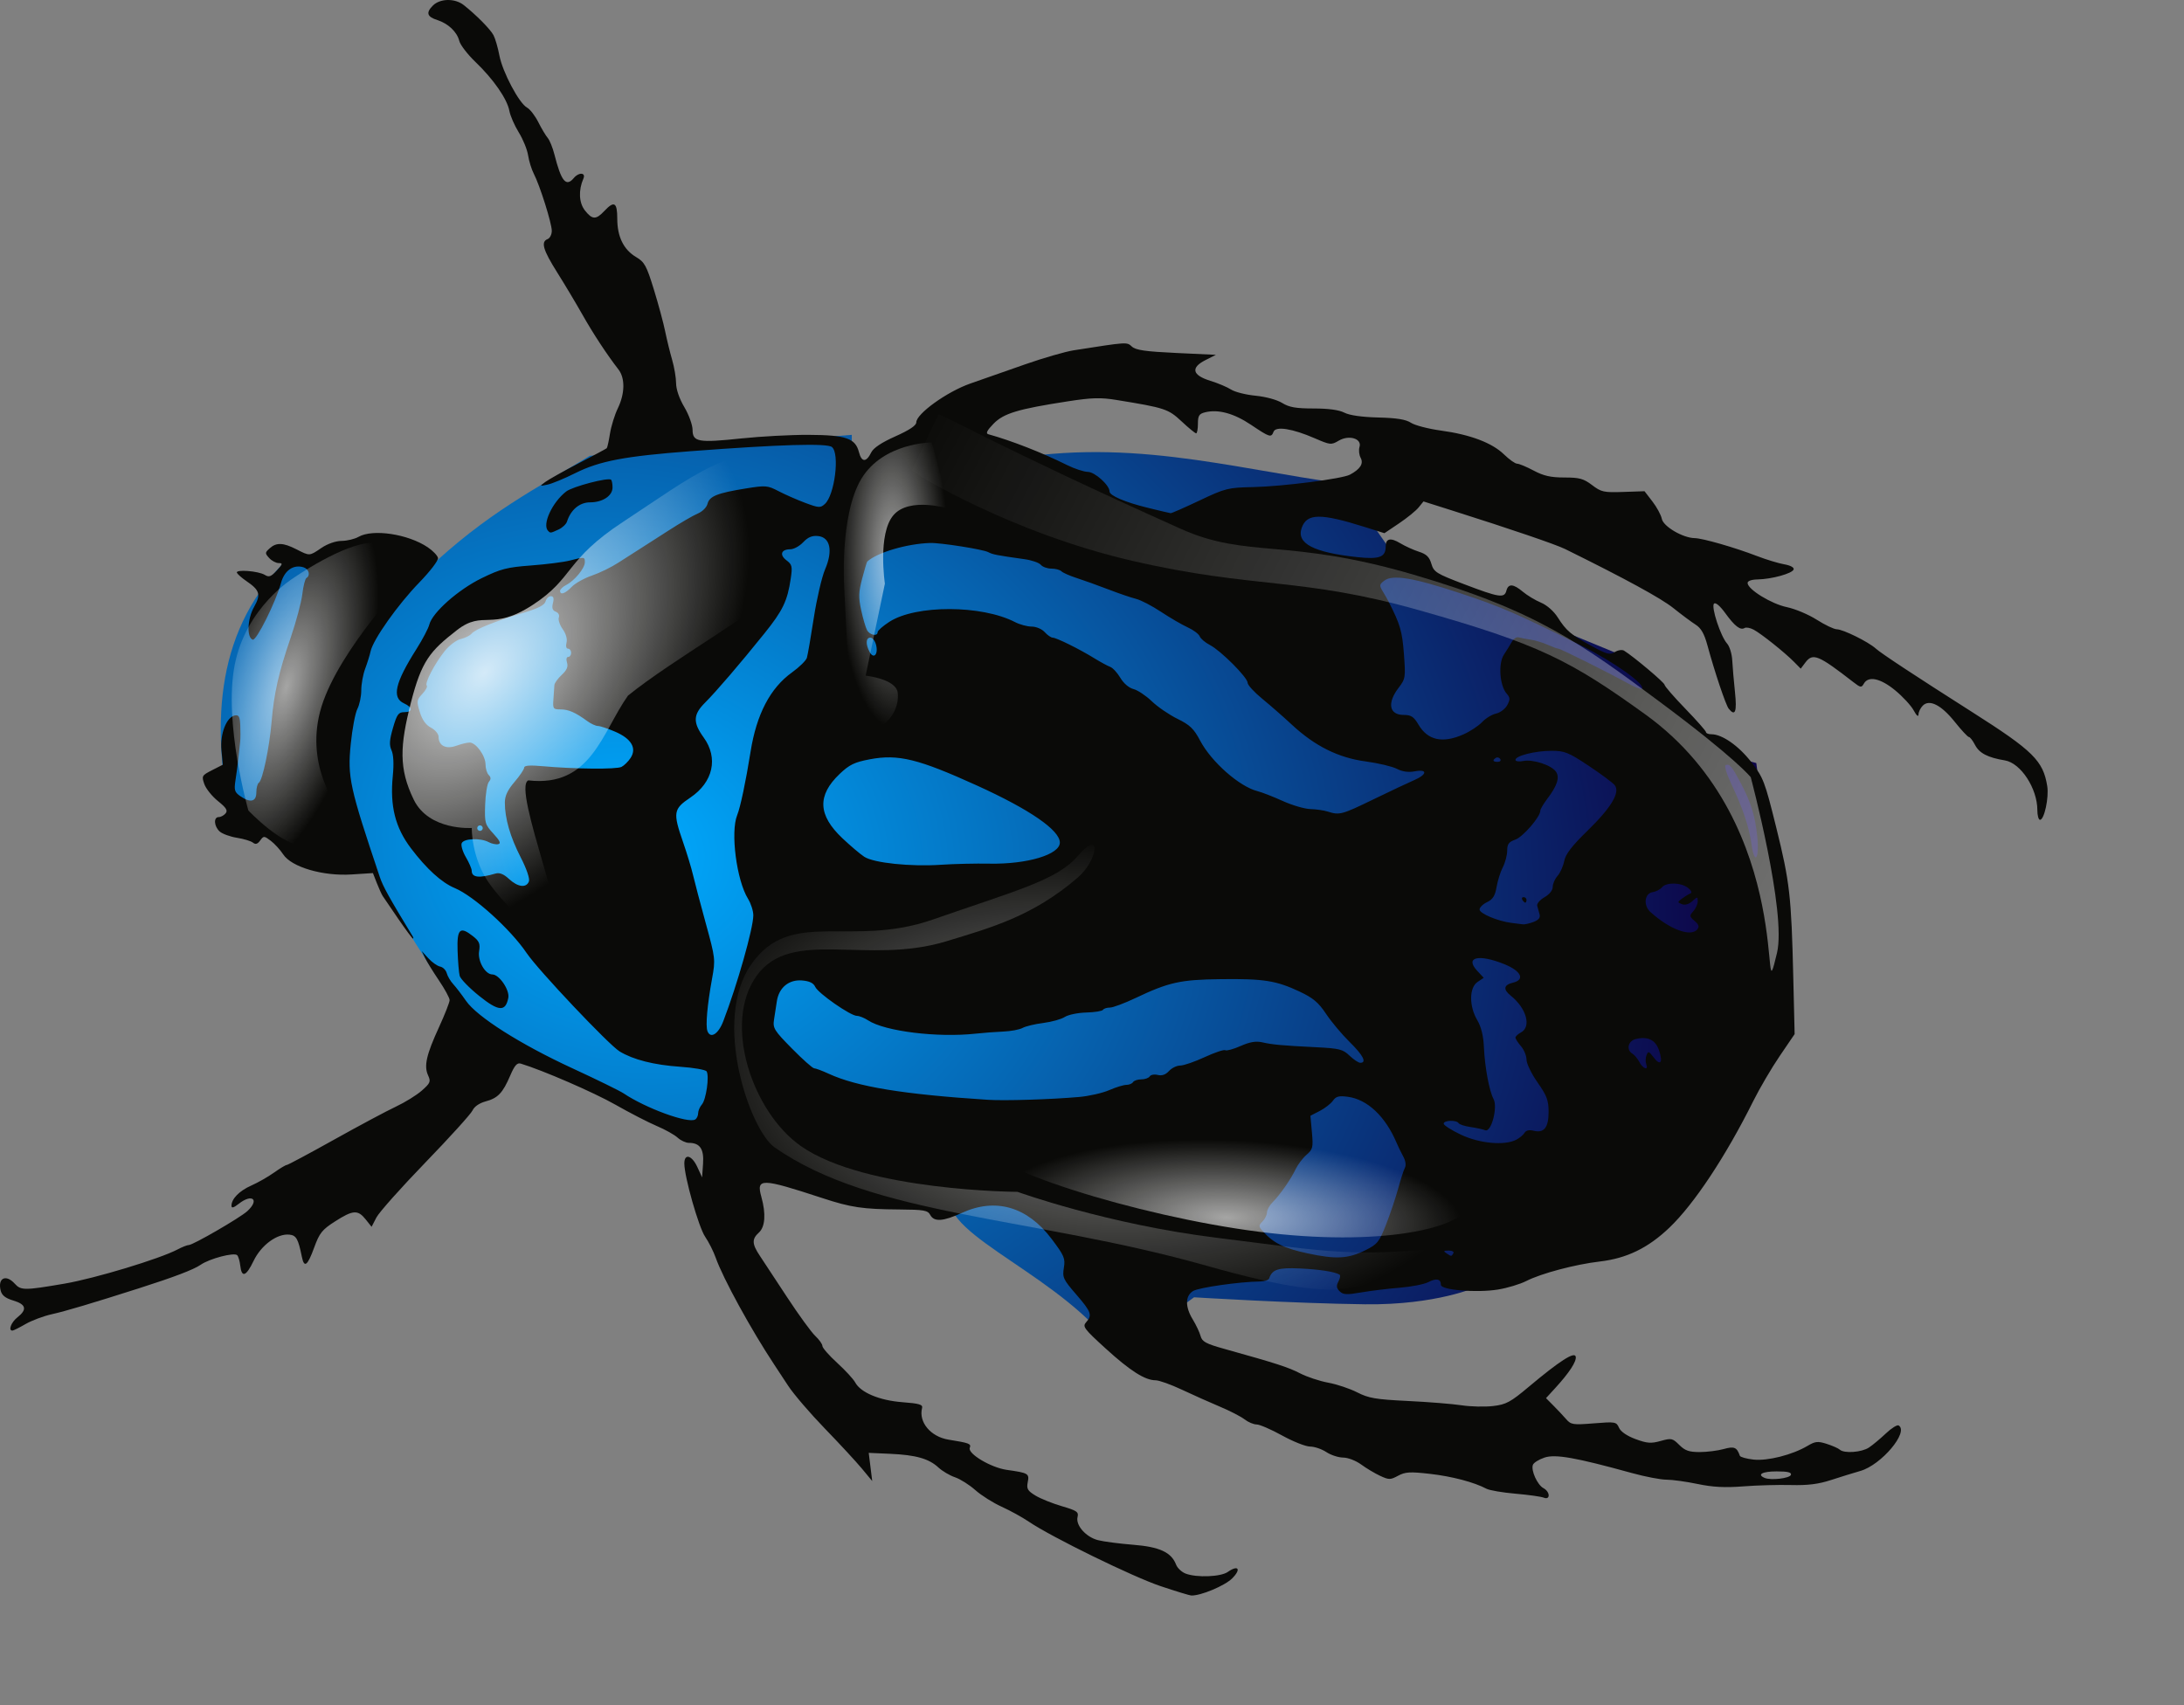
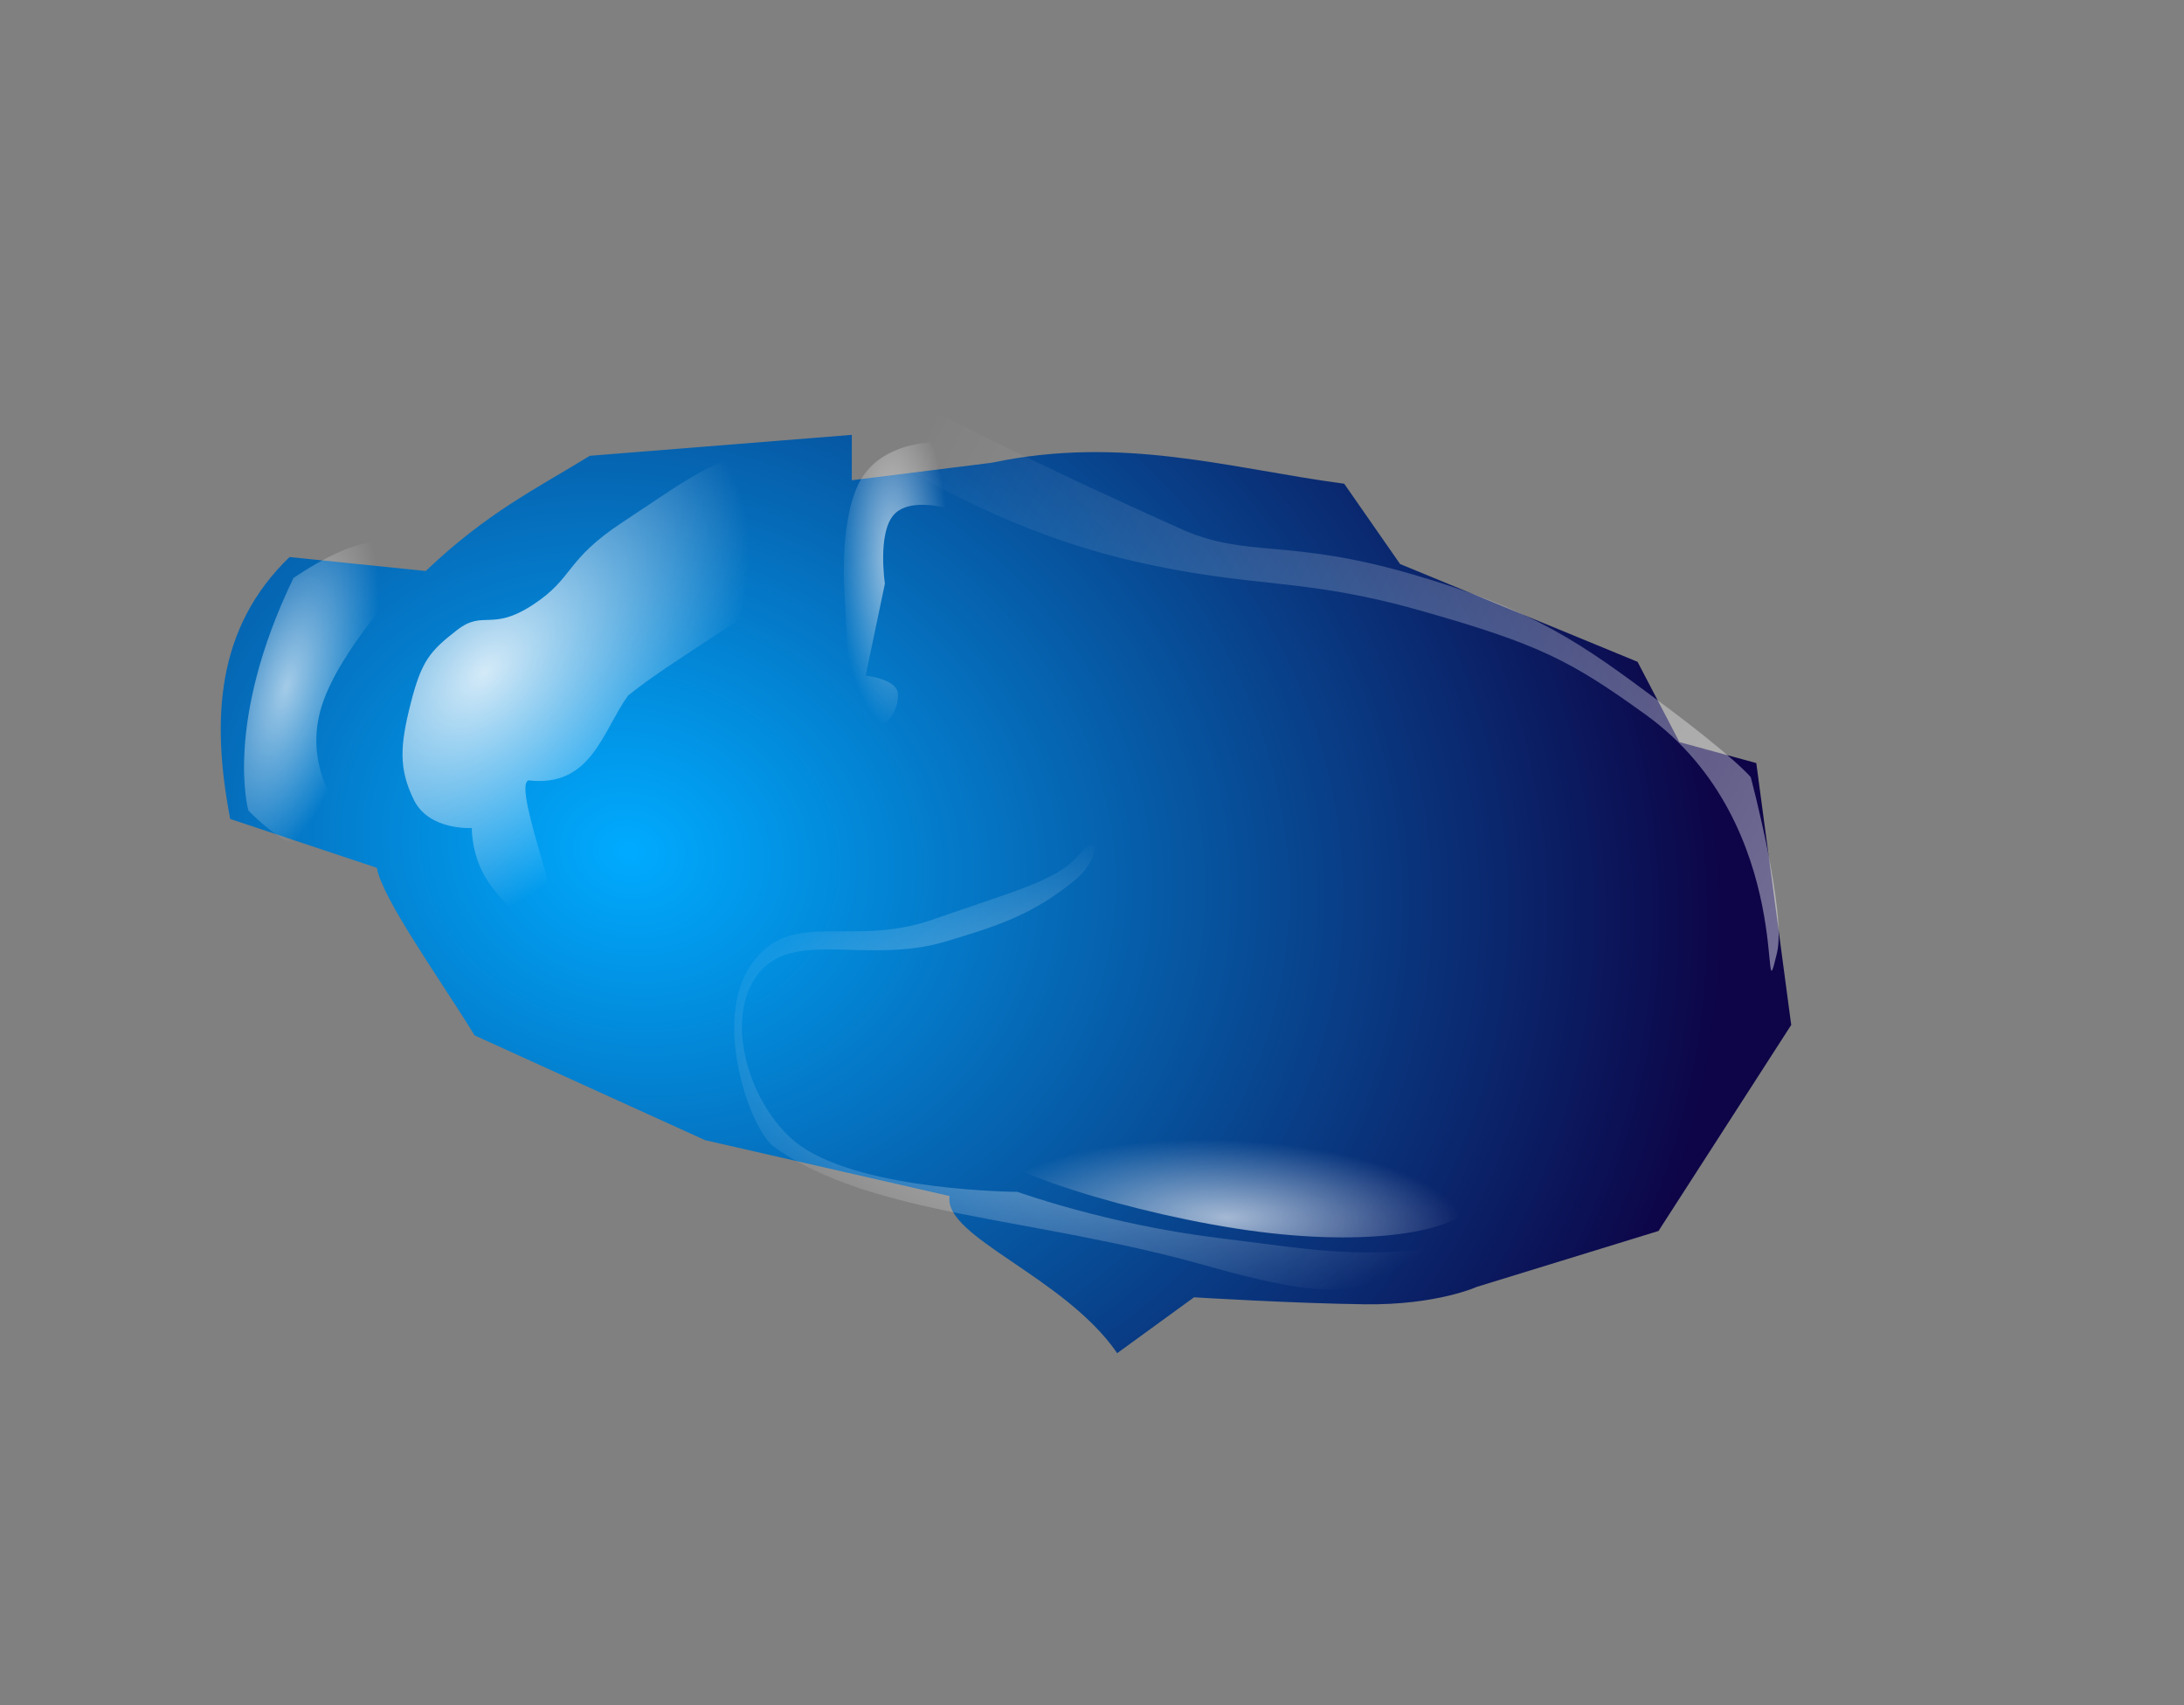
<svg xmlns="http://www.w3.org/2000/svg" xmlns:ns1="http://inkscape.sourceforge.net/DTD/sodipodi-0.dtd" xmlns:ns2="http://www.inkscape.org/namespaces/inkscape" xmlns:xlink="http://www.w3.org/1999/xlink" id="svg2" ns1:version="0.32" ns2:version="0.43" width="292pt" height="228pt" ns1:docbase="/home/seb/Desktop/streetart/open clipart" ns1:docname="green-beetle-blue.svg" version="1.0">
  <rect width="100%" height="100%" fill="#808080" stroke="none" />
  <defs id="defs5">
    <linearGradient id="linearGradient2273">
      <stop style="stop-color:#ffffff;stop-opacity:0.541;" offset="0" id="stop2275" />
      <stop style="stop-color:#ffffff;stop-opacity:0;" offset="1" id="stop2277" />
    </linearGradient>
    <linearGradient id="linearGradient2233">
      <stop style="stop-color:#00abff;stop-opacity:1;" offset="0" id="stop2235" />
      <stop style="stop-color:#0d0548;stop-opacity:1;" offset="1" id="stop2237" />
    </linearGradient>
    <linearGradient id="linearGradient2213">
      <stop id="stop2215" offset="0" style="stop-color:#ffffff;stop-opacity:0.633" />
      <stop id="stop2217" offset="1" style="stop-color:#ffffff;stop-opacity:0;" />
    </linearGradient>
    <linearGradient id="linearGradient2191">
      <stop style="stop-color:#ffffff;stop-opacity:0.827;" offset="0" id="stop2193" />
      <stop style="stop-color:#ffffff;stop-opacity:0;" offset="1" id="stop2195" />
    </linearGradient>
    <radialGradient ns2:collect="always" xlink:href="#linearGradient2273" id="radialGradient1332" gradientUnits="userSpaceOnUse" gradientTransform="matrix(0.454,5.094044e-2,-2.962504e-2,0.264,27.747,60.751)" cx="393.963" cy="425.171" fx="393.963" fy="425.171" r="163.077" />
    <linearGradient ns2:collect="always" xlink:href="#linearGradient2213" id="linearGradient1335" gradientUnits="userSpaceOnUse" x1="834.107" y1="410.857" x2="343.258" y2="154.578" gradientTransform="matrix(0.492,0,0,0.492,0.564,-15.278)" />
    <radialGradient ns2:collect="always" xlink:href="#linearGradient2213" id="radialGradient1338" gradientUnits="userSpaceOnUse" gradientTransform="matrix(0.49,1.907334e-2,-6.253919e-3,0.161,-7.957,126.167)" cx="468.948" cy="509.054" fx="468.948" fy="509.054" r="85.755" />
    <radialGradient ns2:collect="always" xlink:href="#linearGradient2213" id="radialGradient1341" gradientUnits="userSpaceOnUse" gradientTransform="matrix(0.43,-4.861349e-3,1.495916e-2,1.324,16.98,-215.583)" cx="322.254" cy="238.867" fx="322.254" fy="238.867" r="23.251" />
    <radialGradient ns2:collect="always" xlink:href="#linearGradient2213" id="radialGradient1344" gradientUnits="userSpaceOnUse" gradientTransform="matrix(0.459,0.132,-0.331,1.148,97.408,-211.656)" cx="100.528" cy="279.502" fx="100.528" fy="279.502" r="29.09" />
    <radialGradient ns2:collect="always" xlink:href="#linearGradient2191" id="radialGradient1347" gradientUnits="userSpaceOnUse" gradientTransform="matrix(0.334,0.304,-0.487,0.534,161.299,-83.638)" cx="181.065" cy="278.112" fx="181.065" fy="278.112" r="80.026" />
    <radialGradient ns2:collect="always" xlink:href="#linearGradient2233" id="radialGradient1351" gradientUnits="userSpaceOnUse" gradientTransform="matrix(0.673,0.153,-0.128,0.564,-17.184,-96.516)" cx="262.367" cy="369.113" fx="262.367" fy="369.113" r="284.374" />
  </defs>
  <ns1:namedview ns2:window-height="945" ns2:window-width="1270" ns2:pageshadow="2" ns2:pageopacity="0.0" borderopacity="1.0" bordercolor="#666666" pagecolor="#ffffff" id="base" ns2:zoom="0.939972" ns2:cx="210.11859" ns2:cy="183.56514" ns2:window-x="0" ns2:window-y="25" ns2:current-layer="svg2" />
  <path style="fill:url(#radialGradient1351);fill-opacity:1;fill-rule:evenodd;stroke:none;stroke-width:1px;stroke-linecap:butt;stroke-linejoin:miter;stroke-opacity:1" d="M 151.846,85.623 L 151.846,77.53 L 105.154,81.265 C 95.76,87.037 86.849,91.357 75.894,101.809 L 51.614,99.319 C 38.455,111.994 37.688,128.386 41.031,146.011 L 67.178,154.727 C 68.145,160.275 78.66,174.888 84.61,184.61 L 125.699,203.286 L 169.278,213.247 C 168.114,220.563 189.745,227.552 199.16,241.262 L 212.857,231.301 C 212.857,231.301 230.599,232.391 243.362,232.547 C 256.124,232.702 263.284,229.434 263.284,229.434 L 295.657,219.473 L 319.314,182.742 L 313.088,136.05 L 299.392,132.315 L 291.921,117.996 L 249.587,100.564 L 239.627,86.245 C 219.254,83.533 200.189,77.552 176.748,82.51 L 151.846,85.623 z " id="path1314" ns1:nodetypes="ccccccccccccscccccccccc" />
-   <path id="path1310" d="M 206.904,282.803 C 201.998,281.166 187.408,274.028 183.411,271.311 C 182.254,270.525 180.063,269.318 178.541,268.629 C 177.02,267.94 174.915,266.611 173.865,265.674 C 172.815,264.738 171.186,263.71 170.246,263.39 C 169.306,263.07 167.977,262.287 167.293,261.65 C 165.599,260.073 163.282,259.413 158.716,259.208 L 154.864,259.035 L 155.176,261.549 L 155.487,264.064 L 153.653,261.849 C 152.644,260.631 149.673,257.419 147.05,254.711 C 144.428,252.004 141.483,248.571 140.507,247.082 C 139.53,245.593 138.437,243.931 138.078,243.39 C 133.92,237.119 128.882,227.923 127.582,224.231 C 127.193,223.127 126.347,221.448 125.701,220.501 C 124.547,218.807 121.993,209.808 121.993,207.437 C 121.993,205.59 123.332,205.958 124.309,208.072 L 125.162,209.918 L 125.332,207.473 C 125.514,204.845 124.774,203.765 122.792,203.765 C 122.252,203.765 121.353,203.345 120.794,202.833 C 120.235,202.32 118.559,201.384 117.07,200.754 C 115.581,200.123 112.259,198.411 109.687,196.948 C 105.866,194.775 96.72,190.806 92.834,189.636 C 92.182,189.439 91.736,189.946 90.953,191.772 C 89.619,194.885 88.757,195.787 86.553,196.38 C 85.45,196.678 84.543,197.306 84.232,197.99 C 83.95,198.607 80.175,202.777 75.842,207.257 C 71.508,211.737 67.575,216.152 67.102,217.068 L 66.24,218.733 L 65.179,217.402 C 63.794,215.665 62.929,215.722 59.738,217.763 C 57.416,219.249 56.958,219.822 56.004,222.44 C 54.813,225.707 54.228,226.142 53.809,224.07 C 53.163,220.877 52.813,220.255 51.593,220.128 C 49.412,219.902 46.559,221.995 45.203,224.816 C 43.863,227.605 43.078,227.874 42.827,225.631 C 42.739,224.84 42.495,224.015 42.285,223.798 C 41.752,223.246 37.352,224.4 35.76,225.508 C 34.544,226.356 31.003,227.705 24.775,229.694 C 16.406,232.367 11.647,233.783 9.27,234.31 C 7.781,234.639 5.657,235.433 4.55,236.073 C 3.444,236.713 2.391,237.237 2.212,237.237 C 1.425,237.237 1.993,235.747 3.117,234.864 C 4.878,233.478 4.653,232.562 2.383,231.882 C 0.973,231.459 0.335,230.959 0.122,230.109 C -0.442,227.863 1.047,227.126 2.625,228.869 C 3.73,230.09 4.342,230.09 11.482,228.869 C 16.941,227.936 28.476,224.446 31.667,222.763 C 32.479,222.334 33.374,221.982 33.656,221.981 C 34.418,221.976 42.813,217.113 44.096,215.933 C 46.319,213.888 44.967,212.738 42.562,214.63 C 41.649,215.348 41.265,215.453 41.265,214.985 C 41.265,213.746 42.663,212.318 44.798,211.374 C 45.969,210.857 47.79,209.82 48.846,209.069 C 49.902,208.317 50.926,207.703 51.123,207.703 C 51.319,207.703 55.107,205.677 59.54,203.202 C 63.973,200.727 68.929,198.079 70.554,197.317 C 72.178,196.556 74.266,195.265 75.193,194.449 C 76.716,193.109 76.824,192.846 76.312,191.723 C 75.551,190.052 76.002,188.062 78.258,183.145 C 79.3,180.873 80.152,178.702 80.152,178.318 C 80.152,177.935 79.3,176.36 78.258,174.819 C 77.216,173.277 76.095,171.461 75.767,170.785 L 75.171,169.554 L 76.365,170.859 C 77.022,171.577 77.968,172.242 78.465,172.338 C 78.963,172.434 79.491,172.961 79.638,173.509 C 79.786,174.057 80.309,174.942 80.801,175.475 C 81.293,176.009 82.313,177.341 83.068,178.435 C 85.039,181.292 92.747,186.181 102.057,190.478 C 106.389,192.478 110.487,194.485 111.163,194.939 C 115.151,197.613 122.696,200.363 123.938,199.595 C 124.222,199.42 124.454,198.919 124.454,198.483 C 124.454,198.046 124.758,197.339 125.13,196.912 C 125.88,196.049 126.476,191.849 125.966,191.023 C 125.786,190.733 123.656,190.36 121.232,190.195 C 116.588,189.878 112.884,188.939 110.452,187.459 C 108.531,186.291 95.931,172.96 93.894,169.94 C 91.021,165.683 84.478,159.763 81.07,158.339 C 78.721,157.358 76.05,154.93 73.251,151.232 C 70.453,147.536 69.494,143.709 70.023,138.342 C 70.233,136.212 70.151,134.555 69.799,133.781 C 69.366,132.831 69.423,131.953 70.057,129.77 C 70.757,127.362 71.035,126.975 72.065,126.975 C 73.618,126.975 73.599,126.123 72.03,125.409 C 69.811,124.398 70.409,121.773 74.241,115.719 C 75.332,113.995 76.364,112.031 76.533,111.355 C 77.07,109.217 81.68,105.133 85.866,103.086 C 89.263,101.426 90.37,101.141 94.673,100.819 C 97.381,100.616 100.482,100.222 101.565,99.942 C 104.189,99.264 104.275,99.275 104.254,100.271 C 104.233,101.335 102.436,103.517 100.949,104.286 C 100.34,104.601 99.842,105.073 99.842,105.334 C 99.842,106.156 100.745,105.853 101.914,104.636 C 102.534,103.992 104.149,103.087 105.503,102.627 C 106.856,102.167 108.961,101.143 110.179,100.352 C 111.397,99.561 113.016,98.527 113.776,98.054 C 114.537,97.581 116.902,96.065 119.032,94.685 C 121.162,93.305 123.567,91.901 124.375,91.567 C 125.209,91.221 125.969,90.464 126.131,89.818 C 126.47,88.469 127.87,87.91 132.988,87.085 C 136.501,86.518 136.824,86.546 138.803,87.577 C 139.956,88.178 142.087,89.114 143.538,89.657 C 145.96,90.563 146.248,90.58 147.044,89.859 C 148.799,88.271 149.722,80.877 148.312,79.707 C 147.452,78.994 139.163,79.235 123.223,80.438 C 111.388,81.331 106.896,82.182 102.549,84.357 C 100.654,85.305 98.439,86.224 97.627,86.399 C 96.177,86.712 96.169,86.703 97.213,85.93 C 97.797,85.497 100.455,84.007 103.12,82.619 C 105.784,81.231 108.052,80.016 108.159,79.918 C 108.266,79.82 108.526,78.653 108.736,77.325 C 108.946,75.996 109.578,73.957 110.14,72.792 C 111.408,70.169 111.453,67.429 110.255,65.881 C 108.162,63.175 105.761,59.521 103.813,56.075 C 102.671,54.054 100.645,50.667 99.312,48.547 C 96.787,44.532 96.38,43.102 97.627,42.624 C 98.033,42.468 98.365,41.808 98.365,41.158 C 98.365,39.805 96.248,33.082 95.159,30.976 C 94.759,30.201 94.301,28.724 94.142,27.694 C 93.984,26.663 93.235,24.823 92.479,23.605 C 91.723,22.386 90.969,20.659 90.804,19.767 C 90.414,17.65 87.972,14.13 84.762,11.053 C 83.35,9.699 82.049,8.003 81.87,7.284 C 81.474,5.689 79.904,4.197 77.968,3.578 C 76.119,2.986 75.896,2.265 77.168,0.993 C 78.455,-0.294 81.099,-0.336 82.67,0.905 C 84.89,2.66 87.395,5.194 87.968,6.263 C 88.283,6.852 88.759,8.484 89.025,9.889 C 89.586,12.847 92.548,18.432 93.954,19.185 C 94.483,19.468 95.386,20.634 95.96,21.775 C 96.534,22.917 97.289,24.183 97.638,24.589 C 97.988,24.995 98.526,26.324 98.835,27.543 C 100.054,32.357 100.916,33.398 102.303,31.727 C 103.187,30.662 104.48,30.756 103.999,31.85 C 103.095,33.907 103.202,36.161 104.267,37.516 C 105.579,39.183 106.241,39.206 107.718,37.634 C 109.496,35.741 110.038,36.06 110.038,38.999 C 110.038,42.209 111.176,44.521 113.402,45.834 C 114.897,46.717 115.251,47.362 116.552,51.584 C 117.359,54.199 118.266,57.557 118.569,59.046 C 118.873,60.535 119.435,62.831 119.818,64.148 C 120.202,65.465 120.52,67.348 120.524,68.332 C 120.529,69.422 121.103,71.083 121.993,72.583 C 122.796,73.936 123.456,75.76 123.461,76.634 C 123.472,78.804 124.469,78.979 132.183,78.168 C 135.648,77.803 141.03,77.517 144.144,77.532 C 150.816,77.564 152.483,78.137 153.121,80.615 C 153.594,82.453 154.43,82.47 155.314,80.659 C 155.703,79.864 157.162,78.893 159.621,77.796 C 162.107,76.686 163.341,75.863 163.341,75.313 C 163.341,73.776 168.807,69.843 172.979,68.38 C 175.123,67.627 179.536,66.083 182.784,64.947 C 186.033,63.811 189.91,62.691 191.399,62.458 C 201.088,60.942 200.855,60.956 201.789,61.802 C 202.481,62.428 204.231,62.678 209.713,62.934 L 216.749,63.263 L 214.882,64.209 C 212.213,65.562 212.533,66.9 215.764,67.896 C 217.118,68.314 218.779,69.015 219.456,69.453 C 220.133,69.892 222.1,70.387 223.827,70.554 C 225.635,70.729 227.643,71.276 228.561,71.843 C 229.816,72.619 231.013,72.829 234.183,72.829 C 236.818,72.829 238.709,73.087 239.653,73.575 C 240.574,74.051 242.753,74.362 245.68,74.436 C 248.995,74.52 250.615,74.781 251.529,75.38 C 252.225,75.836 254.628,76.46 256.869,76.767 C 262.112,77.485 265.98,78.949 268.116,81.023 C 269.051,81.931 270.102,82.674 270.453,82.674 C 270.803,82.674 272.131,83.227 273.404,83.904 C 275.18,84.849 276.453,85.135 278.877,85.135 C 281.564,85.135 282.302,85.337 283.815,86.488 C 285.447,87.731 285.905,87.831 289.378,87.711 L 293.164,87.581 L 294.582,89.423 C 295.361,90.437 296.11,91.825 296.246,92.507 C 296.516,93.87 299.986,95.907 302.099,95.944 C 303.538,95.969 309.228,97.605 313.228,99.144 C 314.852,99.769 317.026,100.429 318.059,100.612 C 319.185,100.81 319.86,101.178 319.745,101.53 C 319.513,102.244 315.88,103.254 313.351,103.308 C 312.206,103.333 311.517,103.581 311.536,103.963 C 311.592,105.107 315.786,107.677 318.525,108.246 C 320.005,108.553 322.409,109.564 323.867,110.494 C 325.325,111.423 326.929,112.188 327.431,112.195 C 328.569,112.211 333.073,114.437 334.394,115.637 C 335.344,116.499 341.337,120.448 351.623,126.99 C 362.445,133.873 364.23,135.637 364.955,140.17 C 365.279,142.197 364.424,146.173 363.664,146.173 C 363.403,146.173 363.19,145.39 363.19,144.434 C 363.19,140.565 360.233,136.042 357.397,135.573 C 354.338,135.067 352.843,134.291 352.079,132.813 C 351.679,132.039 351.188,131.405 350.989,131.405 C 350.791,131.405 349.667,130.201 348.492,128.729 C 346.072,125.696 343.959,124.618 342.769,125.808 C 342.359,126.218 342.015,126.925 342.003,127.38 C 341.991,127.889 341.661,127.612 341.142,126.655 C 340.68,125.802 339.198,124.196 337.849,123.086 C 335.22,120.923 333.06,120.461 332.26,121.891 C 331.841,122.64 331.674,122.616 330.39,121.618 C 324.157,116.778 323.16,116.368 321.85,118.105 L 321.009,119.219 L 319.826,118.019 C 318.159,116.327 313.932,112.956 312.602,112.257 C 311.988,111.934 311.27,111.803 311.007,111.966 C 310.259,112.428 309.247,111.651 307.56,109.322 C 306.609,108.009 305.828,107.352 305.55,107.63 C 304.995,108.184 306.731,113.473 307.886,114.75 C 308.328,115.238 308.74,116.583 308.801,117.738 C 308.862,118.893 309.081,121.444 309.288,123.406 C 309.658,126.921 309.331,127.789 308.174,126.36 C 307.649,125.711 305.662,119.798 304.371,115.041 C 303.812,112.981 303.24,111.983 302.263,111.365 C 301.525,110.898 299.739,109.568 298.293,108.409 C 296.115,106.663 289.713,103.171 279.017,97.894 C 277.343,97.068 269.311,94.328 258.881,91.025 L 253.758,89.403 L 252.889,90.476 C 252.411,91.067 250.845,92.34 249.408,93.307 L 246.797,95.064 L 243.34,93.975 C 235.388,91.469 232.969,91.5 232.048,94.12 C 231.072,96.893 234.145,98.5 242.029,99.34 C 245.911,99.753 247.022,99.329 247.022,97.435 C 247.022,96.001 247.881,95.809 249.615,96.854 C 250.49,97.382 251.991,98.064 252.951,98.371 C 254.287,98.797 254.807,99.302 255.166,100.522 C 255.601,101.998 256.042,102.271 261.051,104.177 C 267.264,106.541 268.181,106.681 268.538,105.317 C 268.878,104.016 269.774,104.074 271.477,105.506 C 272.245,106.152 273.688,107.021 274.684,107.438 C 275.76,107.887 276.982,108.96 277.693,110.078 C 279.217,112.478 280.047,113.176 283.799,115.219 C 286.461,116.669 286.989,116.803 287.877,116.254 C 288.437,115.907 289.174,115.797 289.514,116.008 C 291.253,117.088 296.738,121.709 296.738,122.093 C 296.738,122.337 298.399,124.252 300.43,126.35 C 302.46,128.447 304.122,130.332 304.122,130.538 C 304.122,130.744 304.558,130.913 305.091,130.913 C 306.998,130.913 309.931,132.96 312.188,135.866 C 314.357,138.659 314.602,139.302 316.644,147.543 C 319.055,157.271 319.337,159.758 319.681,174.256 L 319.922,184.372 L 317.261,188.284 C 315.798,190.436 313.677,194.051 312.548,196.317 C 307.637,206.173 302.018,214.657 297.604,218.878 C 293.802,222.512 290.007,224.357 285.17,224.922 C 280.812,225.43 274.744,227.041 272.098,228.391 C 270.976,228.963 268.696,229.651 267.031,229.919 C 263.232,230.531 256.866,230.009 256.866,229.086 C 256.866,228.022 256.071,227.845 254.635,228.59 C 253.893,228.975 251.599,229.425 249.538,229.591 C 247.477,229.756 244.388,230.133 242.673,230.428 C 240.046,230.881 239.437,230.848 238.81,230.221 C 238.231,229.642 238.186,229.251 238.607,228.464 C 238.905,227.907 238.982,227.358 238.778,227.244 C 237.859,226.728 235.17,226.318 231.651,226.156 C 227.863,225.983 226.782,226.336 226.253,227.921 C 226.153,228.221 225.414,228.474 224.61,228.481 C 221.028,228.516 213.695,229.561 212.688,230.18 C 211.266,231.054 211.248,232.995 212.639,235.268 C 213.219,236.216 213.84,237.534 214.02,238.198 C 214.295,239.215 214.964,239.578 218.255,240.496 C 227.552,243.09 229.67,243.774 231.762,244.859 C 232.981,245.491 235.235,246.239 236.772,246.522 C 238.31,246.804 240.635,247.581 241.941,248.249 C 243.98,249.291 245.252,249.508 250.96,249.785 C 254.614,249.962 258.93,250.308 260.549,250.554 C 262.168,250.8 264.69,250.861 266.153,250.689 C 268.503,250.413 269.251,250.009 272.562,247.231 C 278.043,242.632 280.7,240.927 280.899,241.882 C 281.074,242.725 279.762,244.737 277.247,247.483 L 275.602,249.279 L 276.94,250.627 C 277.677,251.369 278.695,252.453 279.203,253.037 C 280.057,254.018 280.429,254.074 284.125,253.774 C 287.954,253.464 288.145,253.497 288.616,254.563 C 288.921,255.253 290.039,256.019 291.558,256.58 C 293.627,257.344 294.324,257.396 296.044,256.914 C 297.951,256.38 298.16,256.425 299.355,257.62 C 300.375,258.639 301.106,258.895 302.992,258.893 C 304.29,258.891 306.213,258.651 307.266,258.359 C 309.164,257.832 309.617,258.02 310.16,259.559 C 310.241,259.789 311.333,260.092 312.586,260.234 C 315.088,260.516 319.52,259.393 322.209,257.797 C 323.6,256.972 324.046,256.925 325.655,257.439 C 326.671,257.764 327.713,258.225 327.971,258.463 C 328.744,259.179 331.877,258.951 333.177,258.084 C 333.847,257.637 335.205,256.504 336.196,255.566 C 337.187,254.628 338.209,253.991 338.468,254.151 C 340.334,255.305 335.374,261.194 331.637,262.262 C 330.446,262.602 328.095,263.33 326.413,263.879 C 324.166,264.613 322.272,264.85 319.276,264.772 C 317.032,264.713 313.201,264.821 310.761,265.011 C 307.501,265.265 305.349,265.153 302.639,264.588 C 300.612,264.165 298.109,263.819 297.077,263.818 C 296.045,263.818 293.276,263.287 290.924,262.638 C 280.913,259.877 277.286,259.233 275.348,259.872 C 274.35,260.202 273.413,260.785 273.266,261.169 C 272.887,262.157 274.058,264.748 275.147,265.331 C 276.352,265.976 276.402,267.505 275.202,267.023 C 274.729,266.833 272.458,266.515 270.157,266.317 C 267.856,266.118 265.53,265.721 264.988,265.434 C 262.774,264.262 258.845,263.227 254.91,262.78 C 251.36,262.376 250.514,262.426 249.236,263.114 C 247.851,263.861 247.602,263.862 246.024,263.128 C 245.084,262.691 243.562,261.781 242.642,261.107 C 241.713,260.426 240.29,259.879 239.442,259.877 C 238.602,259.875 237.251,259.433 236.439,258.896 C 235.626,258.358 234.325,257.916 233.546,257.914 C 232.767,257.912 230.524,257.025 228.563,255.942 C 226.601,254.859 224.555,253.973 224.015,253.973 C 223.476,253.973 222.506,253.563 221.861,253.062 C 221.215,252.561 219.247,251.547 217.487,250.808 C 215.728,250.069 212.678,248.707 210.711,247.781 C 208.744,246.855 206.631,246.097 206.016,246.097 C 204.115,246.097 201.496,244.433 197.097,240.428 C 193.254,236.93 192.938,236.507 193.611,235.763 C 194.755,234.499 194.542,233.898 191.847,230.787 C 189.538,228.122 189.365,227.75 189.65,226.044 C 189.93,224.366 189.725,223.882 187.453,220.872 C 183.119,215.129 177.478,213.499 171.465,216.253 C 168.115,217.786 166.512,217.889 165.828,216.612 C 165.389,215.791 164.715,215.673 160.286,215.641 C 153.797,215.595 151.705,215.286 146.605,213.614 C 135.629,210.018 134.783,210.004 135.733,213.427 C 136.566,216.425 136.4,218.752 135.283,219.762 C 134.004,220.92 134.042,221.785 135.466,223.92 C 136.108,224.882 138.303,228.217 140.345,231.33 C 142.387,234.443 144.631,237.528 145.331,238.184 C 146.032,238.841 146.605,239.649 146.605,239.981 C 146.605,240.312 147.791,241.668 149.24,242.992 C 150.69,244.317 152.137,245.889 152.456,246.486 C 153.419,248.285 156.799,249.697 160.88,250.004 C 163.834,250.226 164.533,250.429 164.379,251.02 C 163.718,253.551 165.9,256.166 169.103,256.682 C 172.828,257.283 173.158,257.41 172.876,258.144 C 172.477,259.186 176.654,261.671 179.473,262.069 C 183.324,262.612 183.519,262.727 183.211,264.268 C 182.977,265.441 183.182,265.798 184.583,266.649 C 185.489,267.2 187.607,268.053 189.29,268.546 C 191.961,269.327 192.317,269.571 192.092,270.466 C 191.722,271.939 193.575,274.044 195.732,274.6 C 196.733,274.858 199.54,275.226 201.97,275.418 C 206.712,275.792 208.808,276.759 209.656,278.963 C 209.893,279.577 210.658,280.297 211.357,280.563 C 213.338,281.316 217.613,281.15 218.867,280.271 C 220.754,278.949 221.314,279.757 219.658,281.413 C 218.338,282.733 214.016,284.541 212.352,284.469 C 212.063,284.457 209.611,283.707 206.904,282.803 z M 319.261,262.956 C 319.406,262.514 318.693,262.341 316.715,262.341 C 314.161,262.341 313.143,262.896 314.582,263.504 C 315.699,263.976 319.055,263.583 319.261,262.956 z M 243.453,222.884 C 245.552,221.835 245.88,221.422 247.105,218.286 C 247.846,216.391 248.812,213.511 249.254,211.887 C 249.695,210.262 250.234,208.601 250.451,208.195 C 250.682,207.763 250.564,206.945 250.168,206.226 C 249.795,205.549 249.255,204.441 248.969,203.765 C 246.97,199.042 243.767,196.019 240.267,195.549 C 238.679,195.336 238.163,195.473 237.613,196.252 C 237.238,196.784 236.182,197.605 235.267,198.076 L 233.603,198.934 L 233.87,201.882 C 234.115,204.582 234.034,204.92 232.907,205.897 C 232.23,206.484 231.362,207.629 230.977,208.441 C 230.119,210.253 228.192,213.022 226.853,214.365 C 226.304,214.916 225.855,215.731 225.855,216.176 C 225.855,216.621 225.498,217.343 225.06,217.78 C 224.328,218.512 224.338,218.656 225.183,219.591 C 227.047,221.654 228.938,222.577 233.129,223.474 C 238.208,224.56 240.341,224.438 243.453,222.884 z M 259.082,223.454 C 259.251,223.18 258.883,222.965 258.249,222.97 C 257.335,222.976 257.257,223.07 257.851,223.454 C 258.767,224.046 258.716,224.046 259.082,223.454 z M 270.312,203.201 C 270.904,202.89 271.565,202.335 271.783,201.967 C 272.035,201.54 272.616,201.408 273.389,201.602 C 275.247,202.068 276.064,201.043 276.064,198.245 C 276.064,196.188 275.751,195.353 274.095,192.992 C 273.012,191.448 272.126,189.62 272.126,188.928 C 272.126,188.237 271.683,187.161 271.141,186.536 C 270.6,185.912 270.157,185.221 270.157,185.001 C 270.157,184.782 270.6,184.365 271.141,184.075 C 273.041,183.058 272.109,179.745 269.29,177.499 C 267.921,176.408 268.067,175.592 269.701,175.206 C 271.91,174.685 271.196,173.13 268.188,171.912 C 263.576,170.043 261.072,170.652 263.337,173.09 L 264.496,174.337 L 263.389,175.082 C 261.897,176.085 261.873,179.389 263.339,181.874 C 264.046,183.072 264.442,184.675 264.532,186.702 C 264.689,190.248 265.479,194.505 266.245,195.938 C 267.037,197.417 265.837,201.95 264.768,201.516 C 264.348,201.346 263.168,201.088 262.146,200.942 C 261.124,200.797 260.17,200.487 260.025,200.253 C 259.651,199.648 257.359,199.723 257.359,200.34 C 257.359,200.622 258.743,201.508 260.435,202.308 C 263.767,203.885 268.238,204.289 270.312,203.201 z M 192.383,195.583 C 194.143,195.428 196.552,194.88 197.737,194.364 C 198.922,193.849 200.294,193.428 200.785,193.428 C 201.276,193.428 201.814,193.206 201.982,192.935 C 202.149,192.665 202.814,192.443 203.458,192.443 C 204.103,192.443 204.779,192.204 204.96,191.911 C 205.141,191.618 205.787,191.504 206.396,191.657 C 207.137,191.843 207.797,191.611 208.388,190.958 C 208.874,190.421 209.776,189.982 210.392,189.982 C 211.008,189.982 212.971,189.307 214.754,188.481 C 216.537,187.656 218.19,187.1 218.427,187.247 C 218.663,187.393 219.889,187.056 221.15,186.498 C 222.797,185.77 223.886,185.585 225.018,185.841 C 226.876,186.261 228.458,186.405 234.647,186.716 C 238.763,186.923 239.395,187.083 240.58,188.219 C 241.31,188.918 242.172,189.49 242.495,189.49 C 243.698,189.49 243.013,188.153 240.595,185.779 C 239.226,184.436 237.337,182.182 236.397,180.771 C 235.028,178.717 234.077,177.919 231.625,176.77 C 227.49,174.831 225.264,174.483 217.59,174.577 C 210.419,174.664 208.356,175.124 202.381,177.963 C 200.435,178.888 198.399,179.645 197.857,179.645 C 197.315,179.645 196.759,179.827 196.621,180.049 C 196.484,180.272 195.145,180.486 193.646,180.526 C 192.147,180.565 190.419,180.924 189.806,181.322 C 189.193,181.721 187.473,182.201 185.984,182.389 C 184.495,182.577 182.834,182.975 182.292,183.274 C 181.751,183.574 180.2,183.865 178.846,183.921 C 177.493,183.978 175.278,184.145 173.924,184.294 C 167.12,185.038 157.742,183.881 154.764,181.93 C 154.086,181.485 153.183,181.122 152.758,181.122 C 151.627,181.122 145.849,177.103 145.328,175.953 C 145.016,175.266 144.308,174.921 142.98,174.812 C 140.634,174.62 138.864,176.071 138.49,178.493 C 138.351,179.397 138.122,180.882 137.981,181.792 C 137.746,183.313 138.007,183.732 141.19,186.96 C 143.096,188.893 144.875,190.474 145.143,190.474 C 145.412,190.474 146.57,190.907 147.718,191.436 C 152.77,193.764 161.011,195.113 176.139,196.09 C 179.116,196.282 187.378,196.025 192.383,195.583 z M 293.47,189.736 C 293.314,189.33 293.335,188.611 293.516,188.139 C 293.809,187.376 293.947,187.416 294.766,188.501 C 295.98,190.111 296.489,189.503 295.764,187.307 C 295.135,185.399 293.737,184.718 291.569,185.262 C 290.219,185.601 289.873,187.197 291.005,187.865 C 291.372,188.082 291.933,188.757 292.253,189.367 C 292.898,190.594 293.918,190.904 293.47,189.736 z M 128.925,182.106 C 131.401,175.674 134.276,165.548 134.29,163.213 C 134.295,162.433 133.873,161.104 133.352,160.259 C 131.306,156.942 130.191,148.372 131.412,145.343 C 131.989,143.911 132.958,139.321 133.8,134.029 C 134.864,127.346 137.302,122.678 141.187,119.887 C 142.495,118.947 143.688,117.777 143.839,117.285 C 143.989,116.794 144.543,113.599 145.069,110.184 C 145.596,106.77 146.503,102.869 147.085,101.515 C 148.513,98.196 148.002,95.789 145.822,95.572 C 144.768,95.466 144.029,95.776 143.181,96.679 C 142.533,97.369 141.501,97.933 140.887,97.933 C 139.255,97.933 138.909,98.924 140.201,99.899 C 141.205,100.656 141.285,100.998 140.964,103.154 C 140.365,107.165 139.555,108.851 136.255,112.954 C 131.902,118.368 127.686,123.284 125.661,125.308 C 123.554,127.416 123.504,128.813 125.438,131.483 C 128.092,135.147 127.134,139.465 123.059,142.208 C 120.033,144.244 119.935,144.856 121.774,150.169 C 122.465,152.167 123.263,154.799 123.546,156.017 C 123.829,157.236 124.85,161.107 125.815,164.62 C 127.528,170.858 127.555,171.088 126.94,174.465 C 126.077,179.201 125.752,182.9 126.116,183.848 C 126.654,185.249 128.048,184.384 128.925,182.106 z M 302.567,165.71 C 302.967,165.228 302.847,164.848 302.089,164.199 C 301.158,163.402 301.14,163.263 301.861,162.467 C 302.292,161.99 302.645,161.196 302.645,160.702 C 302.645,159.84 302.605,159.839 301.679,160.677 C 301.077,161.221 300.381,161.423 299.833,161.21 C 298.998,160.887 299,160.835 299.884,160.184 C 300.396,159.807 301.061,159.405 301.361,159.291 C 301.683,159.169 301.503,158.764 300.922,158.305 C 299.684,157.325 297.047,157.267 296.27,158.203 C 295.947,158.593 295.2,158.98 294.61,159.064 C 293.161,159.271 292.913,161.428 294.203,162.596 C 297.642,165.708 301.405,167.11 302.567,165.71 z M 273.38,164.377 C 274.292,164.03 274.623,163.613 274.456,163.023 C 274.323,162.554 274.133,161.867 274.032,161.496 C 273.931,161.125 274.513,160.441 275.325,159.976 C 276.211,159.469 276.802,158.727 276.802,158.122 C 276.802,157.567 277.187,156.686 277.658,156.164 C 278.128,155.642 278.663,154.454 278.846,153.524 C 279.089,152.288 280.198,150.841 282.97,148.142 C 287.265,143.959 288.886,141.234 287.832,139.965 C 287.474,139.533 285.384,137.984 283.188,136.523 C 279.612,134.143 278.924,133.867 276.58,133.867 C 273.668,133.867 270.157,134.75 270.157,135.483 C 270.157,135.744 270.784,135.833 271.55,135.68 C 273.244,135.341 276.503,136.392 277.35,137.551 C 278.093,138.567 277.62,140.074 275.817,142.438 C 275.141,143.325 274.587,144.273 274.587,144.545 C 274.587,145.641 271.484,149.229 270.128,149.702 C 268.967,150.107 268.68,150.494 268.68,151.66 C 268.68,152.459 268.334,153.783 267.91,154.603 C 267.486,155.422 266.982,157.017 266.789,158.147 C 266.521,159.716 266.121,160.353 265.098,160.843 C 264.361,161.197 263.758,161.788 263.758,162.156 C 263.758,162.874 266.987,164.236 269.419,164.543 C 270.231,164.646 271.158,164.763 271.479,164.804 C 271.799,164.844 272.655,164.652 273.38,164.377 z M 271.388,160.447 C 271.22,160.177 271.318,159.955 271.605,159.955 C 271.891,159.955 272.126,160.177 272.126,160.447 C 272.126,160.718 272.028,160.94 271.909,160.94 C 271.789,160.94 271.555,160.718 271.388,160.447 z M 94.284,157.158 C 94.474,156.661 93.888,154.938 92.817,152.851 C 90.953,149.219 89.997,145.909 89.997,143.09 C 89.997,141.901 90.488,140.853 91.72,139.415 C 92.668,138.308 93.443,137.155 93.443,136.854 C 93.443,136.477 94.474,136.4 96.765,136.609 C 102.46,137.126 109.894,137.192 110.794,136.732 C 111.268,136.491 111.996,135.774 112.411,135.14 C 113.553,133.397 112.556,131.702 109.655,130.454 C 108.354,129.894 106.972,129.436 106.585,129.436 C 106.198,129.436 105.352,129.049 104.704,128.575 C 102.578,127.019 101.352,126.483 99.924,126.483 C 98.601,126.483 98.525,126.373 98.658,124.637 C 98.736,123.622 98.812,122.504 98.828,122.152 C 98.844,121.801 99.43,120.983 100.13,120.334 C 101.039,119.491 101.311,118.866 101.081,118.143 C 100.894,117.553 100.979,117.13 101.285,117.13 C 101.574,117.13 101.811,116.798 101.811,116.392 C 101.811,115.986 101.564,115.654 101.261,115.654 C 100.94,115.654 100.827,115.211 100.99,114.587 C 101.16,113.939 100.892,112.992 100.308,112.171 C 99.779,111.428 99.471,110.497 99.622,110.101 C 99.779,109.692 99.545,109.246 99.08,109.067 C 98.489,108.841 98.346,108.412 98.568,107.527 C 98.787,106.657 98.676,106.301 98.186,106.301 C 97.806,106.301 97.387,106.717 97.254,107.225 C 97.082,107.882 95.959,108.464 93.382,109.232 C 88.346,110.732 84.721,112.186 84.076,112.964 C 83.775,113.326 82.909,113.758 82.149,113.925 C 81.39,114.092 80.106,115.052 79.297,116.058 C 77.487,118.311 75.656,121.822 76.073,122.24 C 76.243,122.41 75.891,123.072 75.291,123.711 C 74.274,124.793 74.243,125.017 74.838,126.955 C 75.266,128.354 75.921,129.269 76.83,129.742 C 77.574,130.129 78.183,130.856 78.183,131.358 C 78.183,132.957 79.498,133.631 81.327,132.969 C 82.208,132.651 83.285,132.39 83.72,132.39 C 84.845,132.39 86.551,134.744 86.551,136.296 C 86.551,137.017 86.808,137.864 87.121,138.177 C 87.54,138.596 87.546,138.922 87.144,139.406 C 86.844,139.768 86.546,141.605 86.484,143.488 C 86.376,146.73 86.453,147.002 87.954,148.634 C 89.12,149.902 89.346,150.397 88.809,150.511 C 88.408,150.596 87.64,150.429 87.102,150.142 C 85.631,149.354 82.633,149.486 82.301,150.352 C 82.146,150.756 82.485,151.876 83.055,152.842 C 83.624,153.807 84.09,154.893 84.09,155.254 C 84.09,156.46 85.395,156.613 88.329,155.751 C 89.053,155.539 89.785,155.832 90.739,156.716 C 92.312,158.173 93.822,158.362 94.284,157.158 z M 176.385,153.984 C 183.108,154.113 188.941,152.365 188.935,150.222 C 188.929,148.015 183.569,144.325 174.168,140.057 C 163.674,135.293 160.125,134.423 155.068,135.377 C 152.323,135.895 151.425,136.329 149.688,137.982 C 145.653,141.82 145.801,145.324 150.173,149.456 C 151.595,150.799 153.348,152.285 154.069,152.756 C 155.763,153.864 162.341,154.548 167.771,154.181 C 170.072,154.026 173.949,153.937 176.385,153.984 z M 313.265,149.182 C 312.885,145.453 312.132,143.024 310.271,139.527 C 308.738,136.646 308.325,136.154 307.639,136.395 C 307.349,136.498 307.775,137.94 308.637,139.773 C 310.705,144.171 311.815,147.487 312.23,150.508 C 312.76,154.356 313.673,153.186 313.265,149.182 z M 86.059,147.649 C 86.059,147.379 85.838,147.157 85.567,147.157 C 85.296,147.157 85.075,147.379 85.075,147.649 C 85.075,147.92 85.296,148.142 85.567,148.142 C 85.838,148.142 86.059,147.92 86.059,147.649 z M 244.782,142.547 C 247.773,141.094 251.052,139.547 252.067,139.109 C 254.446,138.083 254.532,137.087 252.204,137.523 C 251.066,137.737 249.997,137.587 249.006,137.074 C 248.187,136.651 245.689,136.059 243.455,135.759 C 238.581,135.106 234.384,133.015 230.286,129.2 C 228.796,127.814 226.415,125.729 224.994,124.567 C 223.573,123.404 222.41,122.132 222.41,121.739 C 222.41,120.796 217.636,116.01 215.691,115.005 C 214.85,114.57 214.03,113.873 213.87,113.456 C 213.71,113.04 212.742,112.317 211.719,111.85 C 210.695,111.383 208.551,110.134 206.953,109.075 C 205.356,108.015 203.362,106.98 202.523,106.775 C 201.684,106.57 199.447,105.805 197.552,105.077 C 195.656,104.348 193.116,103.436 191.907,103.049 C 190.697,102.662 189.49,102.128 189.224,101.862 C 188.958,101.596 188.147,101.379 187.422,101.379 C 186.698,101.379 185.852,101.075 185.544,100.703 C 185.236,100.332 183.935,99.881 182.653,99.702 C 177.672,99.003 176.961,98.865 176.173,98.444 C 175.244,97.946 167.654,96.751 165.802,96.81 C 161.642,96.944 156.386,98.499 154.596,100.126 C 154.524,100.192 154.119,101.552 153.696,103.15 C 153.057,105.565 153.026,106.512 153.514,108.762 C 153.837,110.251 154.305,111.857 154.554,112.331 C 155.035,113.246 156.45,113.526 156.45,112.706 C 156.45,112.439 157.391,111.611 158.542,110.867 C 163.26,107.815 174.996,107.841 180.943,110.916 C 181.793,111.356 183.131,111.716 183.914,111.716 C 184.714,111.716 185.73,112.148 186.23,112.7 C 186.72,113.242 187.364,113.687 187.66,113.69 C 188.326,113.695 192.444,115.734 195.09,117.368 C 196.173,118.037 197.439,118.723 197.903,118.894 C 198.367,119.065 199.186,119.949 199.723,120.859 C 200.3,121.836 201.255,122.653 202.057,122.854 C 202.803,123.041 204.269,124.017 205.315,125.021 C 206.36,126.026 208.425,127.439 209.902,128.163 C 212.114,129.246 212.826,129.928 213.93,132.025 C 215.936,135.831 220.941,140.247 224.168,141.057 C 224.948,141.253 226.97,142.041 228.663,142.808 C 230.356,143.576 232.576,144.226 233.597,144.253 C 234.619,144.28 236.008,144.479 236.685,144.696 C 238.786,145.369 239.193,145.26 244.782,142.547 z M 267.445,135.335 C 267.275,135.06 266.929,134.962 266.677,135.118 C 265.995,135.54 266.122,135.835 266.986,135.835 C 267.409,135.835 267.615,135.61 267.445,135.335 z M 260.878,130.939 C 262.07,130.411 263.566,129.426 264.202,128.749 C 264.838,128.072 265.963,127.386 266.703,127.223 C 267.442,127.061 268.336,126.387 268.69,125.726 C 269.234,124.71 269.217,124.389 268.581,123.657 C 267.338,122.227 267.06,118.295 268.09,116.734 C 268.572,116.004 269.213,114.965 269.516,114.423 C 269.818,113.882 270.363,113.527 270.726,113.635 C 271.09,113.743 272.052,113.928 272.864,114.046 C 273.676,114.163 275.039,114.573 275.892,114.957 C 276.745,115.34 277.603,115.654 277.798,115.654 C 278.182,115.654 286.765,119.931 290.282,121.875 C 291.47,122.531 292.552,122.957 292.688,122.821 C 293.433,122.076 287.774,118.036 281.877,115.104 C 270.344,109.372 267.595,108.182 260.269,105.755 C 251.982,103.008 248.261,102.393 246.776,103.523 C 245.893,104.195 245.862,104.389 246.483,105.41 C 246.864,106.035 247.344,106.879 247.551,107.286 C 249.614,111.338 249.964,112.535 250.268,116.562 C 250.588,120.799 250.553,121.021 249.303,122.66 C 247.244,125.36 247.648,127.467 250.225,127.467 C 251.559,127.467 252.029,127.776 252.871,129.203 C 254.525,132.006 257.169,132.579 260.878,130.939 z M 156.177,114.987 C 155.998,114.271 155.542,113.685 155.166,113.685 C 154.345,113.685 154.278,114.847 155.018,116.231 C 155.747,117.593 156.601,116.676 156.177,114.987 z M 213.835,89.237 C 218.458,87.048 218.902,86.936 223.377,86.844 C 228.588,86.737 239.267,85.368 240.644,84.631 C 242.485,83.646 243.114,82.665 242.563,81.636 C 242.278,81.103 242.183,80.233 242.351,79.702 C 242.828,78.201 240.489,77.484 238.653,78.568 C 237.316,79.358 237.139,79.34 234.375,78.141 C 230.395,76.415 227.429,75.942 227.034,76.97 C 226.612,78.069 226.374,77.996 223.014,75.74 C 219.956,73.687 217.154,72.927 214.81,73.516 C 213.759,73.779 213.549,74.118 213.549,75.545 C 213.549,76.488 213.406,77.259 213.231,77.259 C 213.056,77.259 211.892,76.304 210.644,75.137 C 208.26,72.906 207.694,72.72 199.028,71.31 C 196.207,70.851 194.646,70.894 190.414,71.547 C 181.44,72.931 178.909,73.694 177.102,75.559 C 175.947,76.75 175.684,77.282 176.181,77.42 C 180.269,78.549 185.83,80.724 190.168,82.89 C 191.522,83.566 193.219,84.126 193.939,84.135 C 195.178,84.149 197.798,86.517 197.798,87.621 C 197.798,88.36 200.533,89.533 204.56,90.523 C 206.662,91.04 208.517,91.479 208.684,91.498 C 208.851,91.518 211.169,90.5 213.835,89.237 z M 85.4,177.548 C 83.639,176.13 82.084,174.526 81.944,173.984 C 81.804,173.443 81.637,171.449 81.573,169.554 C 81.439,165.616 81.985,165.085 84.298,166.905 C 85.445,167.807 85.628,168.251 85.407,169.608 C 85.125,171.346 86.496,173.738 87.774,173.738 C 88.988,173.738 90.879,176.511 90.614,177.902 C 90.128,180.441 88.885,180.356 85.4,177.548 z M 70.995,163.819 C 69.669,161.882 68.424,160.055 68.227,159.758 C 68.031,159.46 67.557,158.418 67.174,157.441 L 66.479,155.666 L 62.674,155.91 C 57.56,156.238 51.974,154.601 50.491,152.339 C 49.952,151.517 48.952,150.423 48.269,149.907 C 47.074,149.006 47.002,149.004 46.377,149.86 C 45.907,150.502 45.551,150.607 45.096,150.239 C 44.749,149.959 43.468,149.57 42.25,149.374 C 41.032,149.179 39.647,148.676 39.173,148.258 C 38.148,147.352 38.029,145.68 38.99,145.68 C 39.363,145.68 39.915,145.383 40.216,145.02 C 40.642,144.507 40.339,144.02 38.855,142.827 C 37.805,141.983 36.711,140.618 36.423,139.792 C 35.922,138.355 35.98,138.251 37.81,137.317 L 39.719,136.343 L 39.478,133.751 C 39.206,130.842 40.372,127.837 41.881,127.556 C 42.568,127.428 42.76,127.776 42.83,129.277 C 42.878,130.312 42.875,131.602 42.822,132.144 C 42.576,134.688 42.267,137.242 41.98,139.098 C 41.708,140.858 41.818,141.237 42.806,141.928 C 44.627,143.204 45.696,142.964 45.696,141.279 C 45.696,140.483 45.9,139.705 46.15,139.551 C 46.802,139.148 48.024,133.296 48.416,128.698 C 48.856,123.548 49.663,119.987 51.821,113.685 C 52.794,110.842 53.728,107.347 53.896,105.918 C 54.065,104.489 54.393,103.202 54.625,103.059 C 55.374,102.596 55.076,101.454 54.129,101.153 C 52.319,100.579 50.708,101.691 50.092,103.941 C 49.157,107.352 45.716,114.265 45.059,114.05 C 43.961,113.689 44.087,110.362 45.278,108.242 C 46.544,105.989 46.324,105.238 43.913,103.594 C 43.119,103.052 42.365,102.392 42.237,102.127 C 41.924,101.478 46.081,101.796 47.221,102.508 C 47.944,102.959 48.324,102.819 49.336,101.726 C 50.404,100.574 50.451,100.394 49.686,100.394 C 49.2,100.394 48.433,99.987 47.983,99.49 C 47.218,98.644 47.224,98.531 48.068,97.767 C 49.257,96.691 50.482,96.734 52.833,97.933 C 55.241,99.161 55.129,99.167 57.31,97.687 C 58.392,96.953 59.84,96.449 60.901,96.439 C 61.878,96.429 63.232,96.105 63.908,95.718 C 66.458,94.26 72.736,95.205 76.254,97.577 C 77.176,98.198 77.998,99.057 78.081,99.487 C 78.165,99.923 76.674,101.87 74.704,103.899 C 70.932,107.783 66.527,114.01 66.071,116.102 C 65.918,116.803 65.48,118.212 65.097,119.232 C 64.714,120.253 64.401,121.981 64.401,123.072 C 64.401,124.163 64.09,125.656 63.71,126.391 C 63.33,127.126 62.797,129.939 62.527,132.643 C 61.934,138.565 62.322,140.342 67.701,156.348 C 68.275,158.058 69.342,159.983 73.587,166.97 C 73.71,167.173 73.72,167.339 73.608,167.339 C 73.497,167.339 72.321,165.755 70.995,163.819 z M 97.709,94.651 C 96.604,93.547 98.423,89.579 100.925,87.635 C 102.071,86.745 108.473,85.069 108.94,85.537 C 109.08,85.677 109.194,86.295 109.194,86.912 C 109.194,88.4 107.433,89.565 105.183,89.565 C 103.331,89.565 101.748,90.882 101.083,92.977 C 100.932,93.455 100.248,94.101 99.563,94.413 C 98.103,95.078 98.132,95.074 97.709,94.651 z " style="fill:#0a0a08" ns1:nodetypes="cssssscccccsssssscccssssssssscccsssssssssssssssssssssssssssssssscccsssssssssssssssssssssssssssssssssssssssssssssssssssssssssssssssssssssssssssssssssssssssssscccsssssssssssssscccssssssssssssssssssssssssscccssssssssssssccccccsssssssssssssssssssscccssssssssssssssssssssssssssscccsssssssssssssssssssssssssssssssssssssssssssssssssssssssssssssssssssssssssssccssccssssssscccsssssssccssccssssssssssscccssssssssccssssssssssssssssssssssssssssssssssssssccssssssccssssssssssssssssssssssccsssssssssssccsssssssssssssssssssssssccsssccssssssssssssssssssssssssssssssssssssssssssssssssccsssssssccssssccsssccsssssssssssssssssssssssssssssssssssssssssccssccsssssssssssssssssssssccssccsssssssssssssssssssssccssssssccscccsssssssssscccsssssssssssssssssssssssssssssssssssssccssssssc" />
  <path style="fill:url(#radialGradient1347);fill-opacity:1;fill-rule:evenodd;stroke:none;stroke-width:1px;stroke-linecap:butt;stroke-linejoin:miter;stroke-opacity:1" d="M 94.183,139.136 C 105.376,140.422 107.303,130.588 111.952,124.02 C 128.232,110.897 169.074,92.689 140.859,81.851 C 131.356,78.201 122.947,85.278 111.156,92.99 C 100.614,99.886 102.404,103.002 94.978,107.842 C 87.553,112.682 86.227,108.638 81.453,112.35 C 76.679,116.063 75.154,117.787 73.231,125.346 C 71.309,132.904 71.043,137.015 73.762,142.584 C 76.48,148.153 84.105,147.623 84.105,147.623 C 84.105,147.623 83.972,153.259 87.553,157.966 C 91.133,162.674 94.183,165.06 98.426,166.453 C 102.669,167.845 91.134,140.492 94.183,139.136 z " id="path2189" ns1:nodetypes="ccsssssscszc" />
-   <path style="fill:url(#radialGradient1344);fill-opacity:1;fill-rule:evenodd;stroke:none;stroke-width:1px;stroke-linecap:butt;stroke-linejoin:miter;stroke-opacity:1" d="M 57.339,125.916 C 60.542,115.679 72.914,102.804 72.914,102.804 C 72.914,102.804 71.532,96.712 66.382,96.775 C 61.233,96.838 52.314,103.055 52.314,103.055 C 52.314,103.055 43.842,108.207 41.832,118.57 C 39.822,128.932 44.276,144.506 44.276,144.506 C 44.276,144.506 50.368,150.975 54.324,150.786 C 58.281,150.598 60.102,143.752 60.102,143.752 C 60.102,143.752 54.136,136.153 57.339,125.916 z " id="path2201" ns1:nodetypes="ccscscscs" />
+   <path style="fill:url(#radialGradient1344);fill-opacity:1;fill-rule:evenodd;stroke:none;stroke-width:1px;stroke-linecap:butt;stroke-linejoin:miter;stroke-opacity:1" d="M 57.339,125.916 C 60.542,115.679 72.914,102.804 72.914,102.804 C 72.914,102.804 71.532,96.712 66.382,96.775 C 61.233,96.838 52.314,103.055 52.314,103.055 C 39.822,128.932 44.276,144.506 44.276,144.506 C 44.276,144.506 50.368,150.975 54.324,150.786 C 58.281,150.598 60.102,143.752 60.102,143.752 C 60.102,143.752 54.136,136.153 57.339,125.916 z " id="path2201" ns1:nodetypes="ccscscscs" />
  <path style="fill:url(#radialGradient1341);fill-opacity:1;fill-rule:evenodd;stroke:none;stroke-width:1px;stroke-linecap:butt;stroke-linejoin:miter;stroke-opacity:1" d="M 166.139,78.88 C 166.139,78.88 157.46,78.88 153.549,85.366 C 149.639,91.852 150.497,104.823 150.497,104.823 L 151.26,120.465 L 146.301,129.24 C 146.301,129.24 152.023,131.815 155.457,130.384 C 158.89,128.953 160.321,125.997 160.035,123.517 C 159.749,121.037 154.312,120.465 154.312,120.465 L 157.746,104.06 C 157.746,104.06 156.411,95.19 159.272,91.852 C 162.133,88.514 169.191,90.707 169.191,90.707 L 166.139,78.88 z " id="path2219" ns1:nodetypes="cscccssccscc" />
  <path style="fill:url(#radialGradient1338);fill-opacity:1;fill-rule:evenodd;stroke:none;stroke-width:1px;stroke-linecap:butt;stroke-linejoin:miter;stroke-opacity:1" d="M 175.187,203.591 C 174.205,207.9 202.712,216.841 224.415,219.615 C 246.118,222.388 261.019,218.993 262,214.684 C 262.982,210.375 250.046,205.152 228.342,202.379 C 206.639,199.606 176.169,199.282 175.187,203.591 z " id="path2243" ns1:nodetypes="cssss" />
  <path style="fill:url(#linearGradient1335);fill-opacity:1;fill-rule:evenodd;stroke:none;stroke-width:1px;stroke-linecap:butt;stroke-linejoin:miter;stroke-opacity:1" d="M 167.271,73.917 C 167.046,73.302 177.937,79.711 210.507,94.292 C 222.458,99.643 229.31,95.824 252.032,102.471 C 273.853,108.854 281.97,114.794 295.761,125.044 C 309.552,135.294 312.101,138.575 312.101,138.575 C 312.101,138.575 318.511,162.642 316.779,169.897 C 313.388,184.102 320.924,147.272 293.298,127.369 C 279.973,117.77 274.369,114.848 253.062,108.822 C 231.755,102.796 223.864,105.076 201.854,99.995 C 180.05,94.961 162.585,84.235 162.585,83.835 L 167.271,73.917 z " id="path2253" ns1:nodetypes="cssscsssscc" />
  <path style="fill:url(#radialGradient1332);fill-opacity:1;fill-rule:evenodd;stroke:none;stroke-width:1px;stroke-linecap:butt;stroke-linejoin:miter;stroke-opacity:1" d="M 192.094,152.651 C 196.461,147.538 195.768,153.317 192.126,156.466 C 184.112,163.394 176.529,165.436 168.663,167.834 C 154.6,172.122 141.131,165.382 134.927,173.906 C 128.724,182.43 134.143,198.321 142.804,204.363 C 154.284,212.37 181.394,212.502 181.394,212.502 C 181.394,212.502 197.309,218.275 216.999,220.702 C 236.69,223.13 240.79,224.317 260.157,222.213 C 279.524,220.109 294.467,212.287 294.467,212.287 L 291.662,218.113 C 291.662,218.113 278.013,223.993 258.862,225.881 C 239.711,227.769 244.577,234.019 215.057,225.665 C 183.984,216.872 155.631,216.935 138.021,204.518 C 133.788,201.533 126.854,182.076 133.921,171.934 C 140.988,161.792 151.616,169.075 166.289,163.95 C 180.963,158.825 188.416,156.956 192.094,152.651 z " id="path2263" ns1:nodetypes="csssscssccssssss" />
</svg>